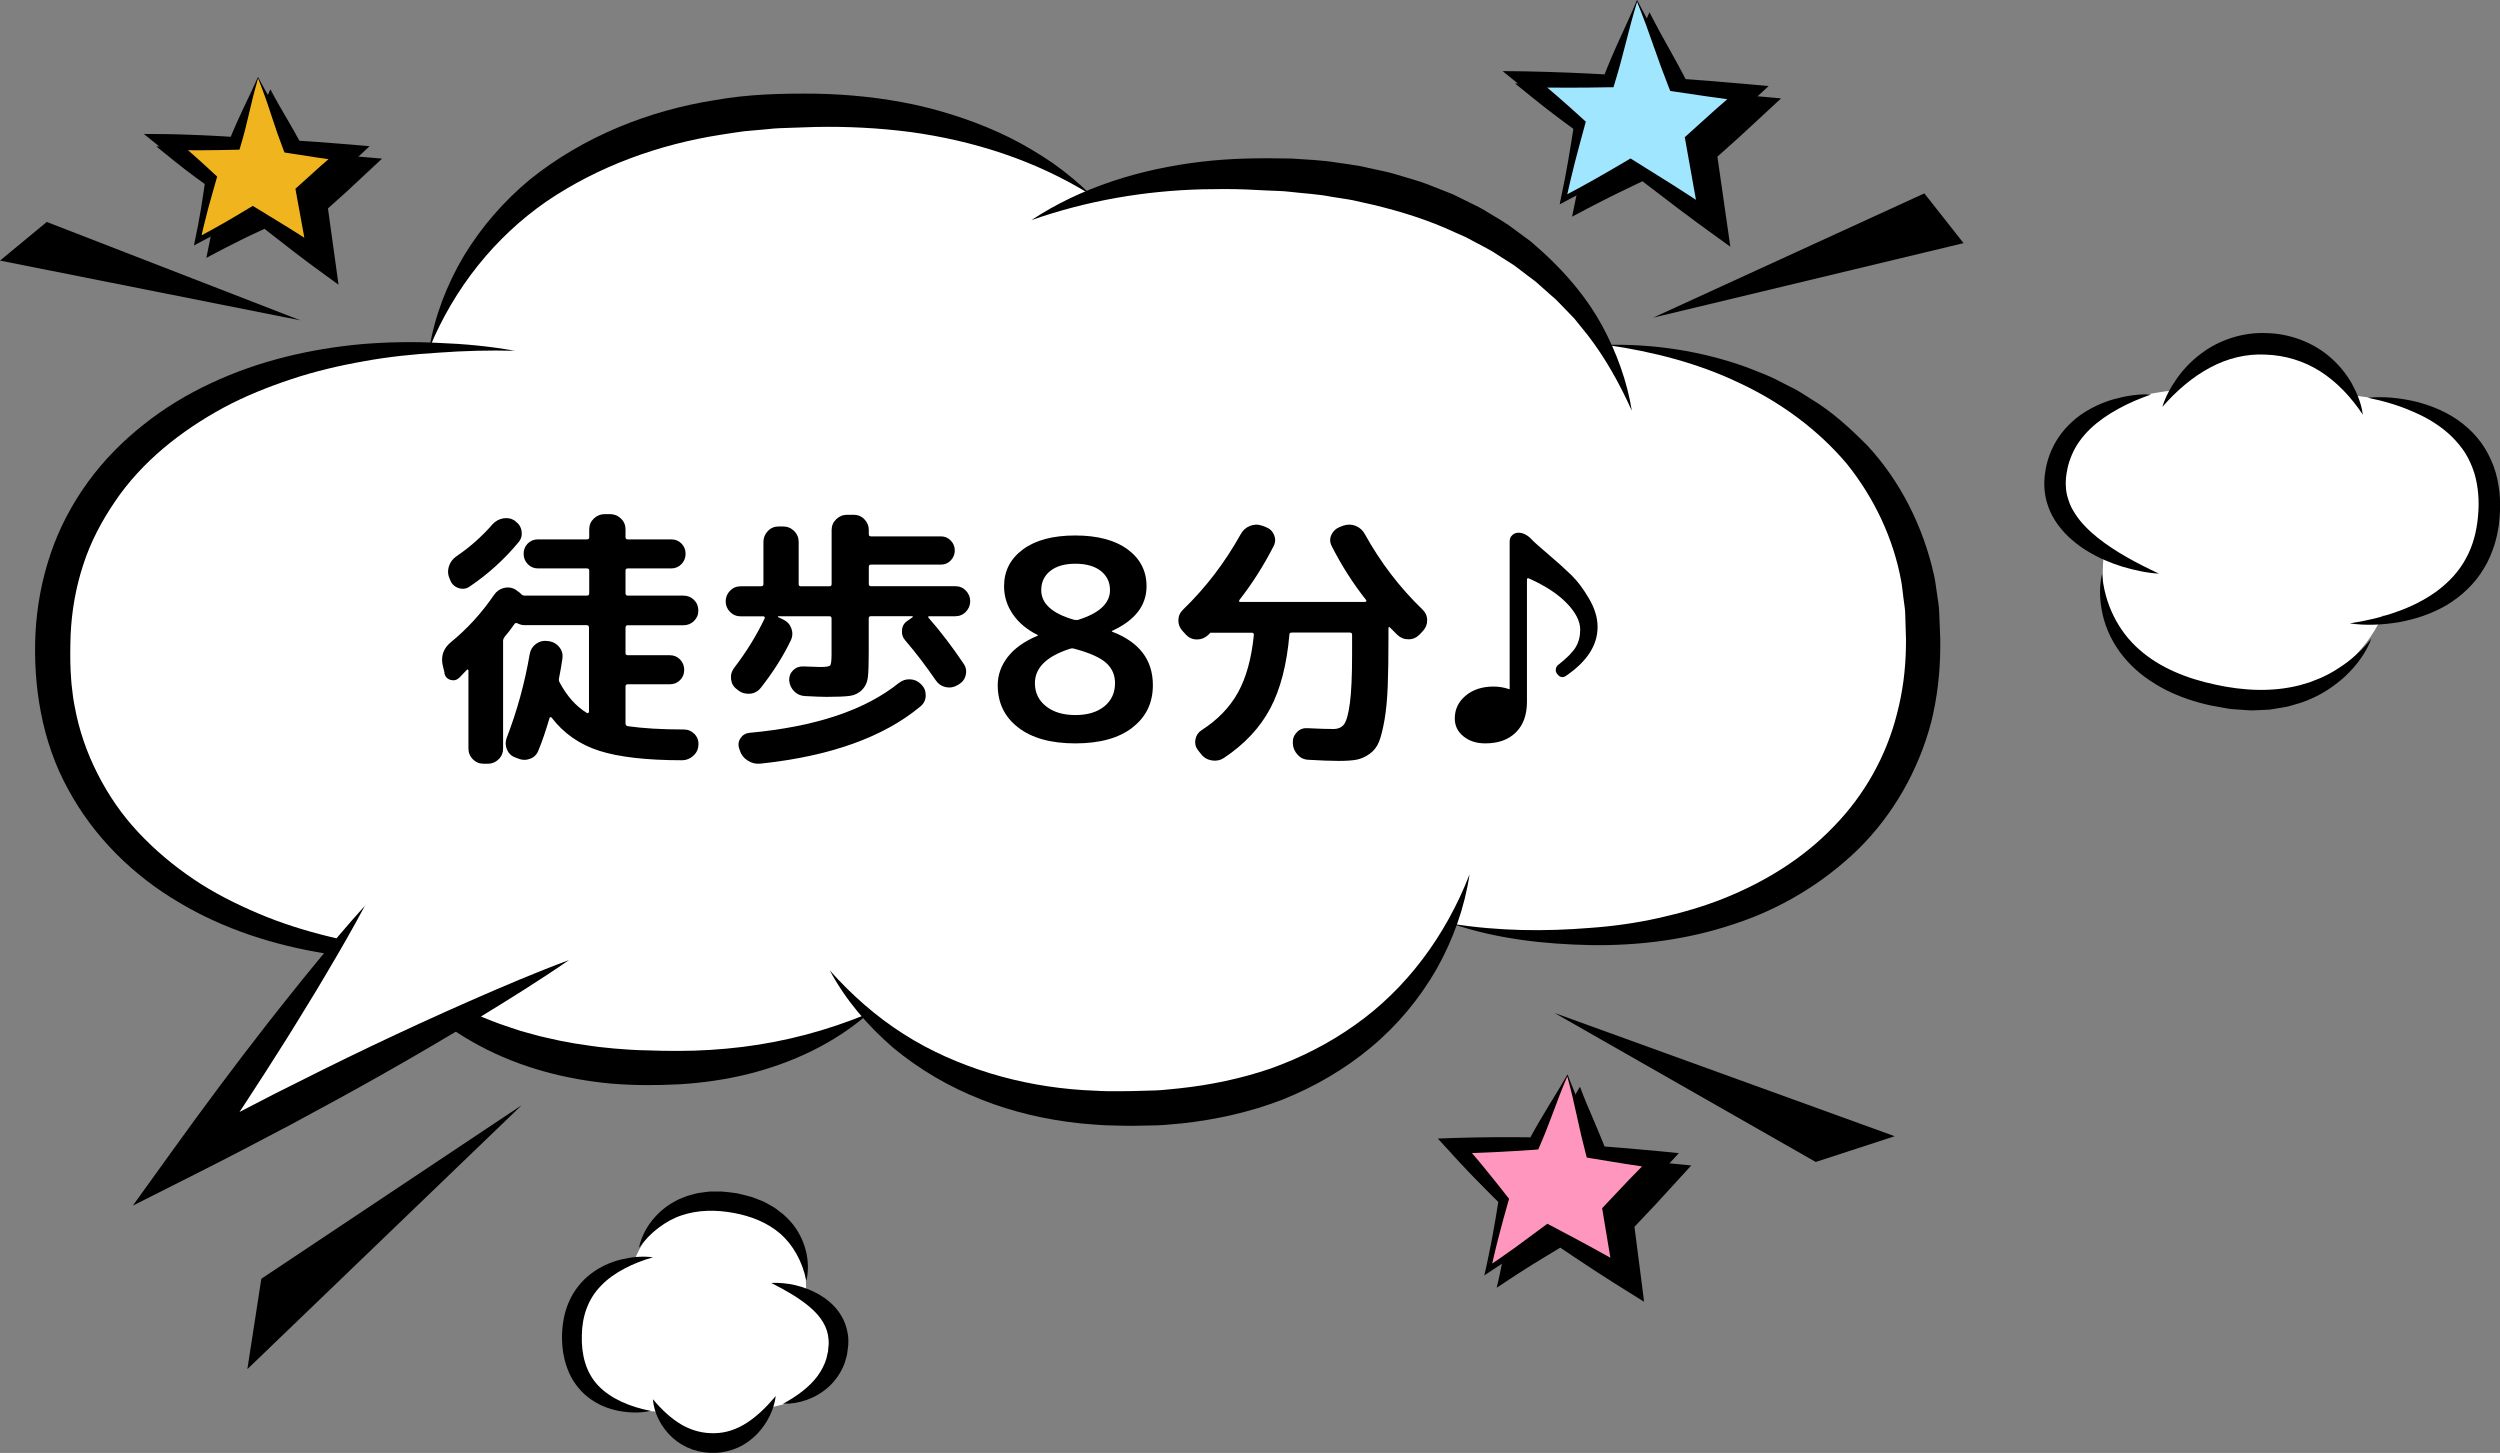
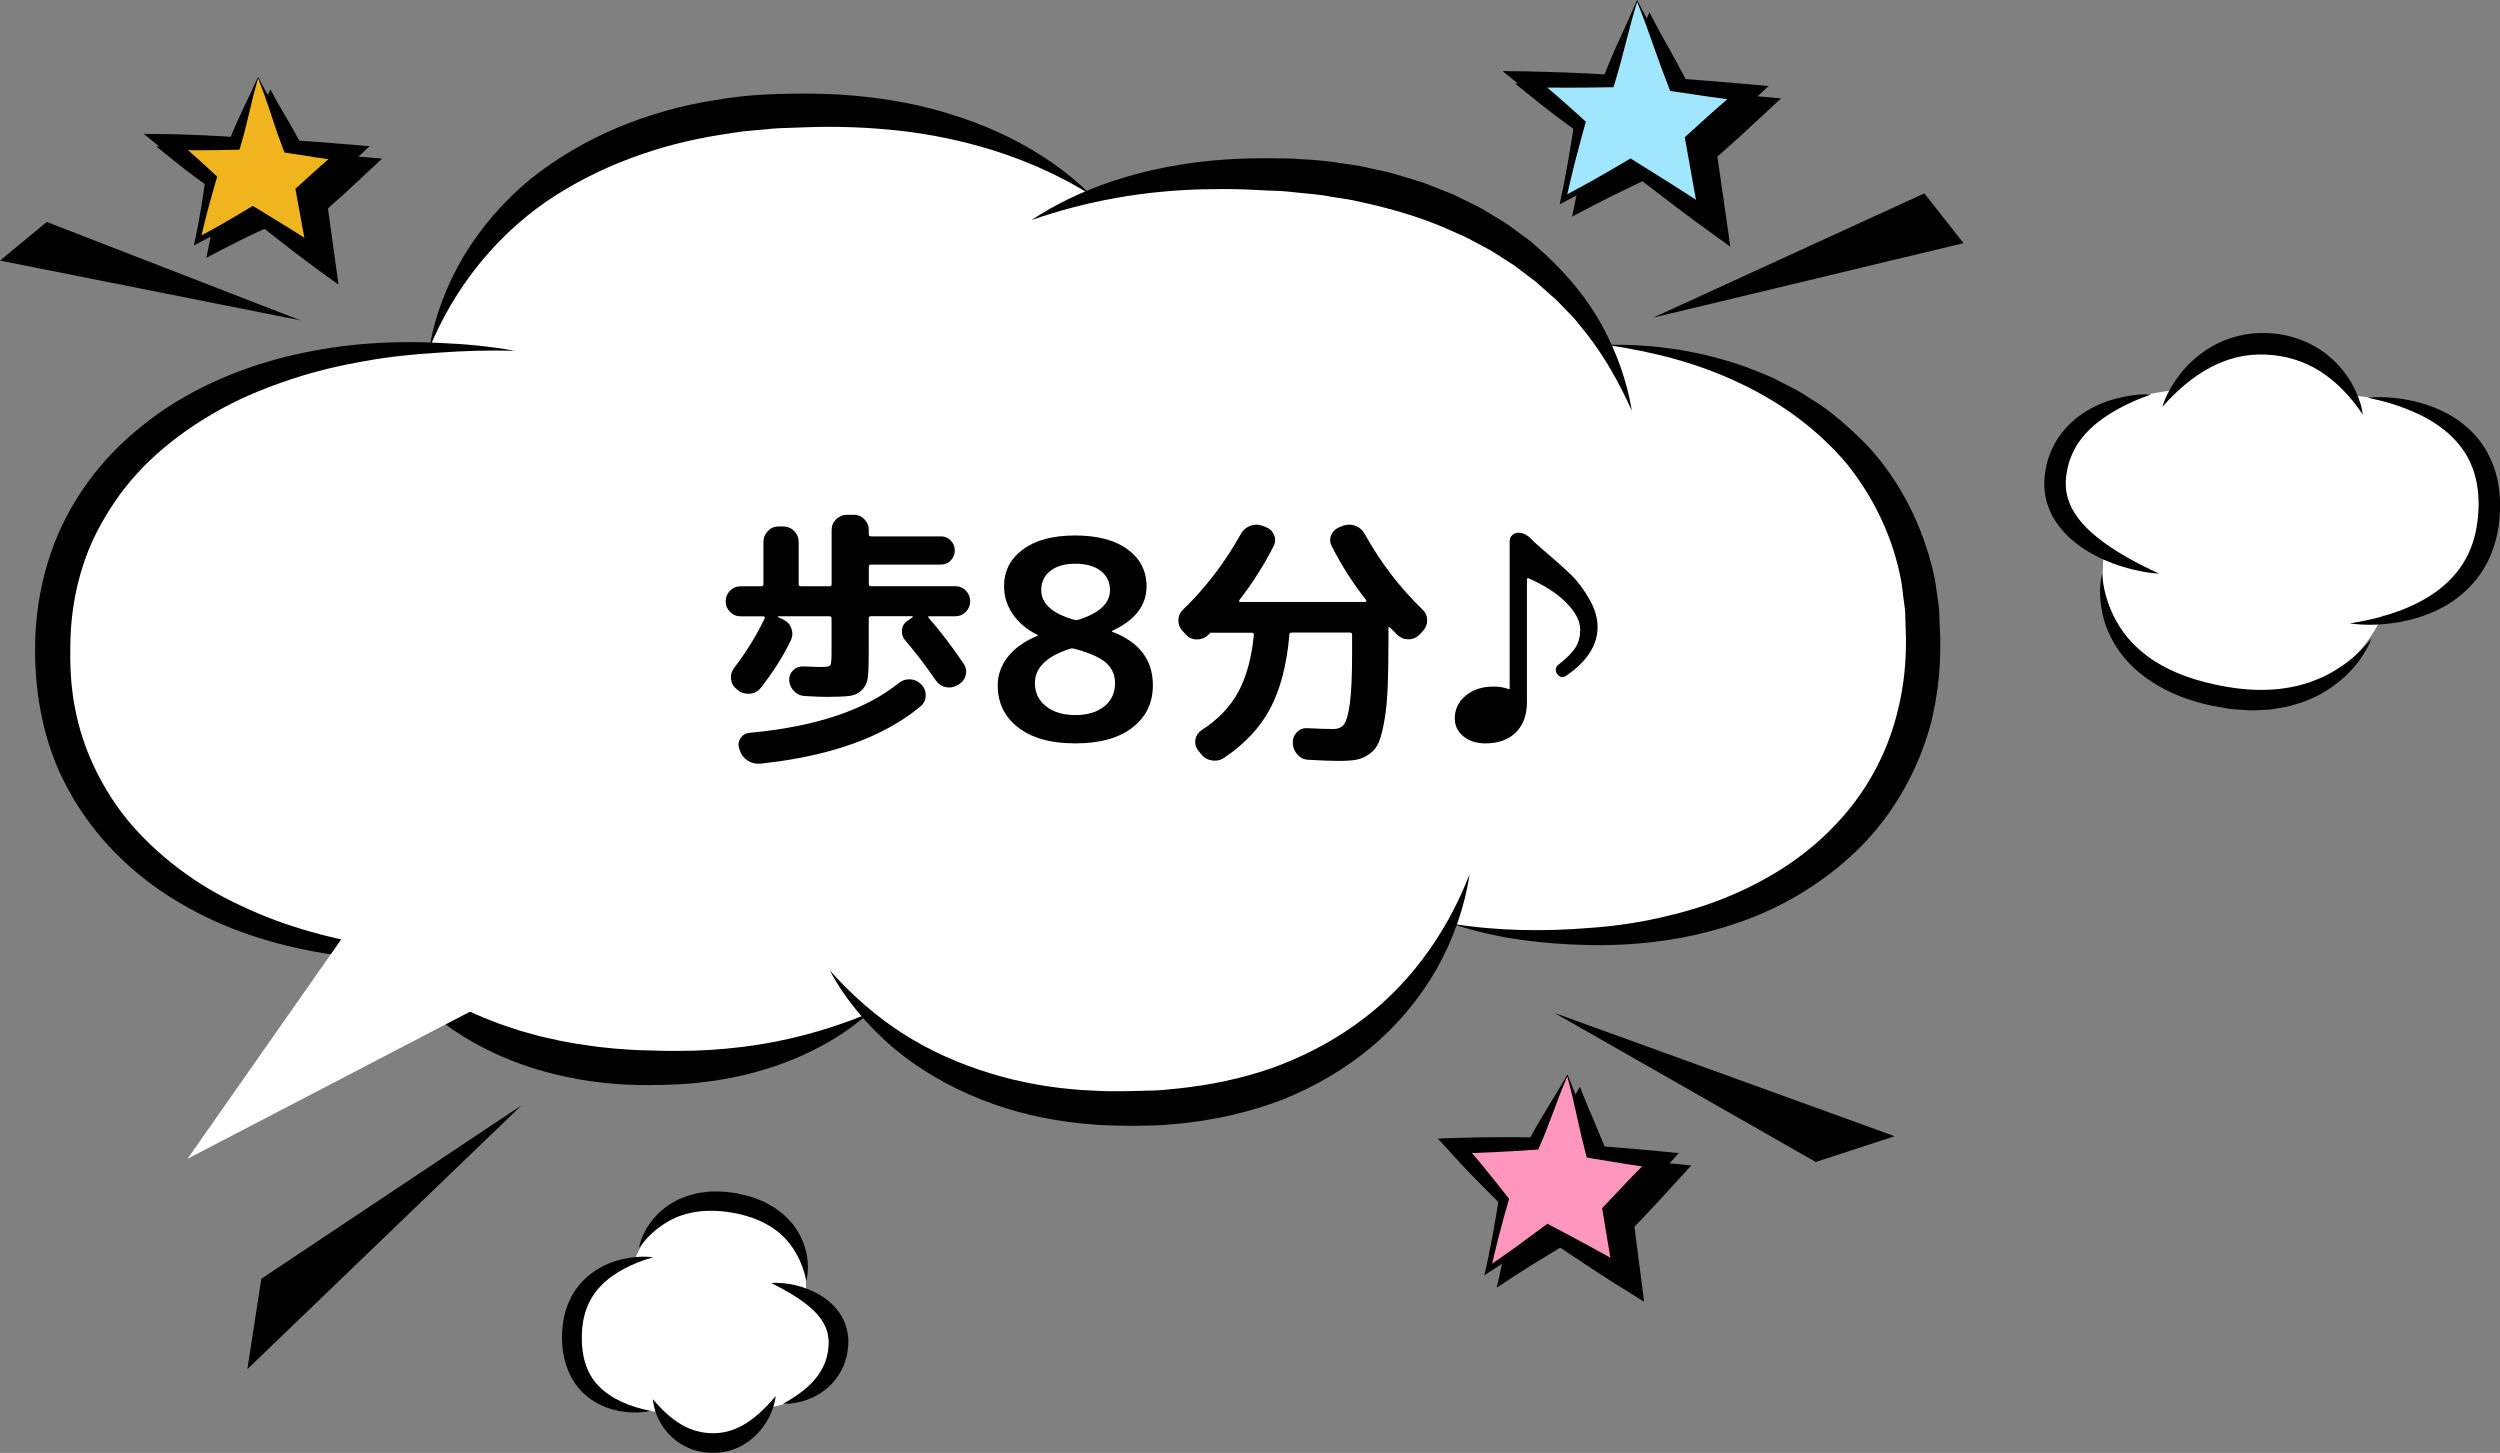
<svg xmlns="http://www.w3.org/2000/svg" viewBox="0 0 307.95 178.97">
  <rect x="0" y="0" width="307.95" height="178.97" fill="#808080" stroke="none" />
  <defs>
    <style>
      .cls-1 {
        mix-blend-mode: multiply;
      }

      .cls-2, .cls-3, .cls-4, .cls-5, .cls-6 {
        stroke-width: 0px;
      }

      .cls-7 {
        isolation: isolate;
      }

      .cls-3 {
        fill: #a0e6ff;
      }

      .cls-4 {
        fill: #ff96be;
      }

      .cls-5 {
        fill: #fff;
      }

      .cls-6 {
        fill: #f0b41e;
      }
    </style>
  </defs>
  <g class="cls-7">
    <g id="_固定ボタン" data-name="固定ボタン">
      <g>
        <g>
          <g class="cls-1">
            <polygon class="cls-2" points="194.61 133.99 190.5 142.39 180.77 142.66 186.75 149.33 184.87 157.9 192.2 152.97 201.25 158.37 200.12 150.72 206.07 144.44 197.64 143.42 194.61 133.99" />
            <path class="cls-2" d="m194.6,134.09c-.68,1.58-1.26,3.1-1.79,4.54-.53,1.43-1.05,2.77-1.63,4.09l-.17.39-.49.04c-1.62.12-3.24.2-4.86.29-1.62.06-3.24.15-4.86.18l.69-1.61c.49.56,1,1.11,1.47,1.68.48.57.97,1.13,1.44,1.72.95,1.15,1.87,2.33,2.8,3.5l.22.28-.08.27c-.4,1.41-.8,2.82-1.16,4.24-.18.71-.37,1.42-.53,2.13-.16.71-.34,1.42-.49,2.14l-.5-.34c1.22-.82,2.43-1.67,3.63-2.53l3.56-2.63.28-.21.36.19c1.55.83,3.12,1.63,4.66,2.48,1.55.84,3.08,1.7,4.6,2.58l-1.51,1.01-1.27-7.63-.09-.54.39-.42,2.97-3.14,3.02-3.09.66,1.82c-2.8-.41-5.6-.84-8.39-1.32l-.54-.09-.12-.45c-.39-1.48-.74-2.97-1.08-4.56-.34-1.6-.73-3.27-1.21-5.01Zm.02-.22c.53,1.41,1.15,2.88,1.82,4.42.67,1.56,1.34,3.21,1.95,4.88l-.66-.54c2.83.21,5.65.45,8.46.72l2.14.21-1.48,1.62-2.92,3.19-2.97,3.14.3-.96.99,7.68.27,2.12-1.78-1.11c-1.49-.93-2.98-1.86-4.45-2.83-1.48-.96-2.93-1.95-4.39-2.92l.64-.02-3.78,2.3c-1.25.78-2.48,1.58-3.71,2.4l-.69.46.19-.8c.17-.71.3-1.43.45-2.15.16-.71.28-1.43.42-2.15.27-1.44.5-2.88.73-4.33l.14.55c-1.06-1.05-2.13-2.1-3.17-3.17-.53-.53-1.03-1.08-1.55-1.62-.52-.54-1.01-1.1-1.51-1.65l-1.42-1.54,2.11-.08c1.62-.06,3.24-.06,4.86-.09,1.62,0,3.24-.01,4.87.02l-.67.43c.79-1.48,1.65-2.94,2.48-4.31.84-1.36,1.63-2.65,2.32-3.86Z" />
          </g>
          <g>
            <polygon class="cls-4" points="193.08 132.46 188.97 140.86 179.25 141.13 185.22 147.8 183.34 156.37 190.67 151.44 199.73 156.84 198.6 149.19 204.54 142.91 196.11 141.89 193.08 132.46" />
            <path class="cls-2" d="m193.07,132.57c-.68,1.58-1.26,3.1-1.79,4.54-.53,1.43-1.05,2.77-1.63,4.09l-.17.39-.49.04c-1.62.12-3.24.2-4.86.29-1.62.06-3.24.15-4.86.18l.69-1.61c.49.56,1,1.11,1.47,1.68.48.57.97,1.13,1.44,1.72.95,1.15,1.87,2.33,2.8,3.5l.22.28-.08.27c-.4,1.41-.8,2.82-1.16,4.24-.18.71-.37,1.42-.53,2.13-.16.71-.34,1.42-.49,2.14l-.5-.34c1.22-.82,2.43-1.67,3.63-2.53l3.56-2.63.28-.21.36.19c1.55.83,3.12,1.63,4.66,2.48,1.55.84,3.08,1.7,4.6,2.58l-1.51,1.01-1.27-7.63-.09-.54.39-.42,2.97-3.14,3.02-3.09.66,1.82c-2.8-.41-5.6-.84-8.39-1.32l-.54-.09-.12-.45c-.39-1.48-.74-2.97-1.08-4.56-.34-1.6-.73-3.27-1.21-5.01Zm.02-.22c.53,1.41,1.15,2.88,1.82,4.42.67,1.56,1.34,3.21,1.95,4.88l-.66-.54c2.83.21,5.65.45,8.46.72l2.14.21-1.48,1.62-2.92,3.19-2.97,3.14.3-.96.99,7.68.27,2.12-1.78-1.11c-1.49-.93-2.98-1.86-4.45-2.83-1.48-.96-2.93-1.95-4.39-2.92l.64-.02-3.78,2.3c-1.25.78-2.48,1.58-3.71,2.4l-.69.46.19-.8c.17-.71.3-1.43.45-2.15.16-.71.28-1.43.42-2.15.27-1.44.5-2.88.73-4.33l.14.55c-1.06-1.05-2.13-2.1-3.17-3.17-.53-.53-1.03-1.08-1.55-1.62-.52-.54-1.01-1.1-1.51-1.65l-1.42-1.54,2.11-.08c1.62-.06,3.24-.06,4.86-.09,1.62,0,3.24-.01,4.87.02l-.67.43c.79-1.48,1.65-2.94,2.48-4.31.84-1.36,1.63-2.65,2.32-3.86Z" />
          </g>
        </g>
        <g>
          <g class="cls-1">
            <polygon class="cls-2" points="33.3 11.11 30.44 19.2 21.99 19.03 27.51 23.49 25.86 31.17 32.64 27.56 40.39 32.92 39.15 25.23 44.5 20.43 37.14 19.61 33.3 11.11" />
            <path class="cls-2" d="m33.31,11.22c-.45,1.54-.81,2.99-1.12,4.36-.32,1.36-.63,2.63-1.01,3.88l-.15.5-.6.02c-1.41.04-2.82.05-4.23.06-1.41-.01-2.82,0-4.23-.04l.63-1.72c1.84,1.48,3.6,3.07,5.34,4.69l.34.31-.1.35c-.36,1.26-.72,2.52-1.06,3.78l-.48,1.9-.44,1.91-.48-.36c1.13-.6,2.26-1.21,3.37-1.85,1.12-.63,2.21-1.31,3.31-1.96l.27-.16.31.19,4.02,2.46c1.34.83,2.66,1.68,3.97,2.54l-1.54.97-1.4-7.66-.11-.61.48-.43,2.67-2.41,2.72-2.36.61,1.9c-2.45-.33-4.89-.7-7.33-1.09l-.5-.08-.15-.39c-.51-1.34-.98-2.68-1.45-4.14-.24-.72-.48-1.49-.76-2.25-.27-.76-.57-1.54-.88-2.34Zm0-.22c.32.62.67,1.26,1.04,1.91l1.16,2c.81,1.38,1.62,2.87,2.39,4.36l-.65-.48c2.47.15,4.93.33,7.39.54l2.42.21-1.81,1.69-2.63,2.45-2.68,2.4.37-1.04,1.07,7.71.32,2.32-1.86-1.35c-1.27-.92-2.53-1.86-3.78-2.82l-3.72-2.9.58.03c-1.16.55-2.33,1.07-3.47,1.65-1.15.56-2.28,1.16-3.42,1.76l-.61.33.14-.69.39-1.92.34-1.93c.21-1.29.4-2.59.59-3.89l.23.66c-1.95-1.35-3.87-2.74-5.71-4.23l-2.15-1.74,2.78.02c1.41.01,2.82.09,4.23.13,1.41.07,2.82.13,4.22.23l-.75.52c.57-1.44,1.21-2.87,1.85-4.21.64-1.33,1.24-2.57,1.74-3.73Z" />
          </g>
          <g>
            <polygon class="cls-6" points="31.77 9.58 28.91 17.67 20.46 17.51 25.98 21.97 24.33 29.64 31.12 26.03 38.86 31.4 37.62 23.71 42.97 18.9 35.62 18.08 31.77 9.58" />
            <path class="cls-2" d="m31.78,9.69c-.45,1.54-.81,2.99-1.12,4.36-.32,1.36-.63,2.63-1.01,3.88l-.15.5-.6.02c-1.41.04-2.82.05-4.23.06-1.41-.01-2.82,0-4.23-.04l.63-1.72c1.84,1.48,3.6,3.07,5.34,4.69l.34.31-.1.35c-.36,1.26-.72,2.52-1.06,3.78l-.48,1.9-.44,1.91-.48-.36c1.13-.6,2.26-1.21,3.37-1.85,1.12-.63,2.21-1.31,3.31-1.96l.27-.16.31.19,4.02,2.46c1.34.83,2.66,1.68,3.97,2.54l-1.54.97-1.4-7.66-.11-.61.48-.43,2.67-2.41,2.72-2.36.61,1.9c-2.45-.33-4.89-.7-7.33-1.09l-.5-.08-.15-.39c-.51-1.34-.98-2.68-1.45-4.14-.24-.72-.48-1.49-.76-2.25-.27-.76-.57-1.54-.88-2.34Zm0-.22c.32.62.67,1.26,1.04,1.91l1.16,2c.81,1.38,1.62,2.87,2.39,4.36l-.65-.48c2.47.15,4.93.33,7.39.54l2.42.21-1.81,1.69-2.63,2.45-2.68,2.4.37-1.04,1.07,7.71.32,2.32-1.86-1.35c-1.27-.92-2.53-1.86-3.78-2.82l-3.72-2.9.58.03c-1.16.55-2.33,1.07-3.47,1.65-1.15.56-2.28,1.16-3.42,1.76l-.61.33.14-.69.39-1.92.34-1.93c.21-1.29.4-2.59.59-3.89l.23.66c-1.95-1.35-3.87-2.74-5.71-4.23l-2.15-1.74,2.78.02c1.41.01,2.82.09,4.23.13,1.41.07,2.82.13,4.22.23l-.75.52c.57-1.44,1.21-2.87,1.85-4.21.64-1.33,1.24-2.57,1.74-3.73Z" />
          </g>
        </g>
        <g>
          <g class="cls-1">
            <polygon class="cls-2" points="203.18 1.64 199.69 11.5 189.38 11.3 196.12 16.74 194.11 26.09 202.38 21.7 211.82 28.23 210.31 18.86 216.84 13 207.87 12 203.18 1.64" />
            <path class="cls-2" d="m203.19,1.74c-.56,1.83-1.02,3.58-1.44,5.25-.42,1.66-.84,3.22-1.32,4.77l-.16.51h-.59c-1.72.04-3.44.05-5.16.05-1.72-.02-3.44,0-5.16-.06l.63-1.72c2.25,1.81,4.41,3.72,6.55,5.67l.33.3-.1.36c-.42,1.54-.84,3.08-1.24,4.63l-.57,2.32-.53,2.33-.48-.36c1.38-.73,2.75-1.47,4.11-2.24,1.37-.76,2.7-1.57,4.05-2.35l.27-.16.31.19,4.87,3.05c1.62,1.03,3.22,2.07,4.82,3.13l-1.54.97-1.67-9.35-.11-.61.48-.43,3.26-2.94,3.3-2.88.61,1.9c-2.98-.39-5.96-.82-8.94-1.27l-.5-.08-.16-.4c-.65-1.65-1.26-3.31-1.87-5.07l-.97-2.72c-.34-.92-.71-1.85-1.09-2.81Zm0-.22c.4.77.81,1.57,1.25,2.38l1.37,2.47c.95,1.69,1.9,3.49,2.81,5.29l-.65-.48c3,.21,6,.45,9,.72l2.42.22-1.81,1.68-3.22,2.98-3.27,2.93.37-1.04,1.35,9.4.33,2.32-1.87-1.35c-1.55-1.12-3.1-2.25-4.63-3.41l-4.57-3.49.58.03c-1.4.68-2.83,1.34-4.22,2.04-1.4.69-2.78,1.42-4.16,2.15l-.62.33.14-.69.48-2.34.43-2.35c.27-1.57.52-3.15.77-4.73l.23.66c-2.35-1.68-4.68-3.39-6.92-5.21l-2.16-1.75,2.79.03c1.72.02,3.44.1,5.15.15,1.72.07,3.43.15,5.15.25l-.75.52c.68-1.74,1.42-3.47,2.17-5.1.75-1.62,1.45-3.16,2.05-4.62Z" />
          </g>
          <g>
            <polygon class="cls-3" points="201.65 .11 198.17 9.97 187.86 9.77 194.59 15.21 192.58 24.57 200.85 20.17 210.29 26.71 208.78 17.33 215.31 11.47 206.34 10.47 201.65 .11" />
            <path class="cls-2" d="m201.66.22c-.56,1.83-1.02,3.58-1.44,5.25-.42,1.66-.84,3.22-1.32,4.77l-.16.51h-.59c-1.72.04-3.44.05-5.16.05-1.72-.02-3.44,0-5.16-.06l.63-1.72c2.25,1.81,4.41,3.72,6.55,5.67l.33.3-.1.36c-.42,1.54-.84,3.08-1.24,4.63l-.57,2.32-.53,2.33-.48-.36c1.38-.73,2.75-1.47,4.11-2.24,1.37-.76,2.7-1.57,4.05-2.35l.27-.16.31.19,4.87,3.05c1.62,1.03,3.22,2.07,4.82,3.13l-1.54.97-1.67-9.35-.11-.61.48-.43,3.26-2.94,3.3-2.88.61,1.9c-2.98-.39-5.96-.82-8.94-1.27l-.5-.08-.16-.4c-.65-1.65-1.26-3.31-1.87-5.07l-.97-2.72c-.34-.92-.71-1.85-1.09-2.81Zm0-.22c.4.77.81,1.57,1.25,2.38l1.37,2.47c.95,1.69,1.9,3.49,2.81,5.29l-.65-.48c3,.21,6,.45,9,.72l2.42.22-1.81,1.68-3.22,2.98-3.27,2.93.37-1.04,1.35,9.4.33,2.32-1.87-1.35c-1.55-1.12-3.1-2.25-4.63-3.41l-4.57-3.49.58.03c-1.4.68-2.83,1.34-4.22,2.04-1.4.69-2.78,1.42-4.16,2.15l-.62.33.14-.69.48-2.34.43-2.35c.27-1.57.52-3.15.77-4.73l.23.66c-2.35-1.68-4.68-3.39-6.92-5.21l-2.16-1.75,2.79.03c1.72.02,3.44.1,5.15.15,1.72.07,3.43.15,5.15.25l-.75.52c.68-1.74,1.42-3.47,2.17-5.1.75-1.62,1.45-3.16,2.05-4.62Z" />
          </g>
        </g>
        <g>
          <path class="cls-5" d="m89.98,148.06s9.88-.43,9.29,11.65c3.54,1.02,4.4,3.81,4.03,6.55-.38,2.74-2.15,5.85-8.32,7.09-1.24,1.18-2.85,4.89-7.36,4.51-5.92-.49-6.39-3.97-6.39-3.97,0,0-11.28-.05-10.85-8.91s7.62-9.29,7.62-9.29c0,0,2.26-8.27,11.97-7.62Z" />
          <g>
            <path class="cls-2" d="m80.42,154.88c-1.25.36-2.43.81-3.51,1.39-1.08.57-2.07,1.26-2.86,2.09-1.62,1.63-2.35,3.81-2.38,6.12-.07,2.33.47,4.57,2.02,6.2.77.81,1.76,1.47,2.86,1.98,1.11.52,2.32.88,3.59,1.13-1.28.29-2.62.25-3.95,0-1.32-.26-2.65-.8-3.78-1.7-.57-.44-1.07-.98-1.5-1.58-.44-.59-.77-1.25-1.02-1.93-.27-.68-.41-1.38-.54-2.08-.09-.7-.14-1.4-.12-2.1.05-1.39.29-2.83.9-4.15.59-1.32,1.53-2.49,2.65-3.34,1.12-.86,2.4-1.44,3.7-1.76,1.3-.31,2.63-.45,3.93-.28Z" />
            <path class="cls-2" d="m80.42,172.35c1.11,1.33,2.29,2.42,3.57,3.16,1.28.73,2.63,1.07,4.05,1.03,1.39-.02,2.73-.48,3.99-1.3,1.26-.82,2.42-1.96,3.53-3.28-.23,1.73-1.05,3.38-2.33,4.71-.65.66-1.42,1.23-2.3,1.63-.88.4-1.85.63-2.82.66-.96.04-1.93-.1-2.85-.42-.91-.33-1.76-.84-2.45-1.47-1.38-1.28-2.24-2.97-2.39-4.72Z" />
            <path class="cls-2" d="m95.02,158.03c1.98-.08,3.99.37,5.83,1.4.91.52,1.78,1.22,2.45,2.14.33.46.62.98.82,1.53.19.55.33,1.13.37,1.71.03.29,0,.58,0,.86l-.1.82-.06.41-.11.4c-.08.27-.14.54-.25.8-.42,1.04-1.08,1.98-1.87,2.71-1.61,1.46-3.67,2.15-5.65,2.11,1.72-.94,3.24-2.05,4.25-3.41.49-.68.87-1.4,1.1-2.17.05-.19.09-.39.13-.59l.07-.29.02-.3.06-.6c-.01-.19.01-.39-.02-.57-.05-.75-.28-1.46-.68-2.13-.4-.67-.96-1.29-1.63-1.86-1.34-1.14-2.99-2.07-4.74-2.96Z" />
            <path class="cls-2" d="m99.32,157.74c-.49-2.35-1.62-4.39-3.21-5.78-1.61-1.38-3.62-2.17-5.78-2.56-2.16-.39-4.32-.38-6.35.3-1.02.33-1.97.87-2.86,1.54-.9.67-1.7,1.51-2.42,2.48.5-2.38,2.2-4.56,4.51-5.78.28-.18.59-.27.89-.41l.46-.18c.15-.06.31-.09.47-.14.31-.08.63-.18.95-.25l.97-.13.49-.06h.48s.97,0,.97,0c.64.04,1.27.14,1.9.22.62.14,1.24.3,1.86.47l.9.35c.3.12.6.23.88.4l.85.48c.28.16.53.39.8.58l.39.3c.12.11.24.23.36.34.23.24.47.45.68.71,1.69,2.02,2.36,4.73,1.83,7.1Z" />
          </g>
        </g>
        <g>
          <path class="cls-5" d="m273.25,85.85s-16.12-.38-14.05-18.1c-5.67-1.86-6.82-6.06-5.95-10.05.86-3.99,4.04-8.4,14.2-9.58,2.12-1.61,5.08-6.9,12.39-5.89,9.58,1.33,10.03,6.5,10.03,6.5,0,0,18.35,1.23,16.83,14.23-1.52,13-13.27,12.89-13.27,12.89,0,0-4.43,11.94-20.19,10Z" />
          <g>
            <path class="cls-2" d="m289.44,76.79c1.98-.3,3.9-.75,5.73-1.41,1.83-.63,3.55-1.5,5.04-2.59,1.48-1.11,2.73-2.45,3.56-4.03.86-1.56,1.31-3.33,1.47-5.15.18-1.83.05-3.67-.46-5.36-.27-.84-.63-1.65-1.09-2.41-.48-.75-1.05-1.44-1.7-2.08-1.31-1.27-2.94-2.28-4.71-3.03-1.77-.79-3.66-1.34-5.62-1.74,2-.19,4.04.03,6.04.51,1.98.52,3.96,1.34,5.66,2.69.85.67,1.62,1.45,2.27,2.34.65.89,1.15,1.89,1.54,2.92.39,1.04.58,2.12.72,3.19.09,1.08.1,2.15,0,3.22l-.08.8c-.04.27-.09.53-.14.8-.08.53-.24,1.06-.38,1.58-.34,1.03-.74,2.06-1.33,2.99-1.12,1.89-2.77,3.42-4.59,4.51-1.84,1.08-3.85,1.73-5.86,2.1-2.02.33-4.06.44-6.06.15Z" />
            <path class="cls-2" d="m291.05,51.08c-1.47-2.22-3.24-4.07-5.28-5.36-2.03-1.28-4.33-1.96-6.71-2.04-2.36-.12-4.69.45-6.84,1.61-2.15,1.15-4.11,2.83-5.86,4.83.39-1.29,1.06-2.47,1.85-3.59.8-1.11,1.77-2.11,2.9-2.96,2.23-1.7,5.16-2.66,8.04-2.54,2.85.05,5.75,1.11,7.9,2.99,1.07.93,1.97,2.03,2.65,3.23.66,1.21,1.18,2.48,1.35,3.82Z" />
            <path class="cls-2" d="m265.95,70.66c-1.52-.08-3.01-.42-4.49-.85-1.47-.45-2.9-1.06-4.26-1.88-.68-.4-1.33-.87-1.95-1.41-.63-.52-1.19-1.14-1.7-1.81-1.02-1.34-1.69-3.08-1.73-4.84-.03-.44.02-.87.05-1.3.06-.42.11-.83.21-1.24.18-.82.48-1.62.86-2.38.76-1.51,1.91-2.79,3.22-3.75,1.32-.95,2.78-1.62,4.27-2.04,1.5-.41,3.03-.65,4.55-.57-1.43.5-2.79,1.07-4.06,1.78-1.27.69-2.44,1.5-3.43,2.44-.98.95-1.78,2.02-2.28,3.22-.25.6-.46,1.21-.57,1.85-.07.31-.11.65-.15.97-.01.31-.05.62-.02.93,0,.62.12,1.22.32,1.8.08.3.22.58.34.87.15.28.3.56.48.83.69,1.09,1.68,2.07,2.77,2.95,2.21,1.76,4.83,3.15,7.56,4.43Z" />
            <path class="cls-2" d="m258.93,70.65c.29,3.73,1.99,7.09,4.57,9.35,2.58,2.29,5.92,3.59,9.38,4.33,3.46.76,7.01.94,10.39.08l1.25-.37c.41-.15.81-.33,1.22-.48.8-.35,1.59-.76,2.33-1.26,1.51-.95,2.88-2.18,4.04-3.65-.65,1.77-1.84,3.34-3.24,4.67-1.43,1.3-3.11,2.39-4.97,3.07-.46.19-.94.3-1.41.45l-.71.2-.73.13c-.49.08-.97.17-1.46.24l-1.47.07-.74.03c-.25,0-.49-.03-.73-.04l-1.46-.1c-.49-.02-.97-.13-1.44-.21l-1.43-.26c-1.89-.41-3.76-1.02-5.52-1.91-1.75-.9-3.42-2.06-4.75-3.54-1.35-1.47-2.35-3.25-2.89-5.13-.51-1.88-.66-3.85-.22-5.69Z" />
          </g>
        </g>
        <polygon class="cls-2" points="37.01 39.46 5.76 27.34 0 32.1 37.01 39.46" />
        <polygon class="cls-2" points="237.04 23.82 203.63 39.13 241.87 29.95 237.04 23.82" />
        <polygon class="cls-2" points="64.26 136.14 32.19 157.52 30.47 168.65 64.26 136.14" />
        <polygon class="cls-2" points="191.49 124.78 233.39 139.96 223.66 143.13 191.49 124.78" />
        <g>
          <g>
            <path class="cls-5" d="m103.58,80.3c.32,22.41-19.51,37.71-48.55,37.46-29.04.25-48.87-15.05-48.55-37.46-.32-22.41,19.51-37.71,48.55-37.46,29.04-.25,48.87,15.05,48.55,37.46Z" />
            <path class="cls-5" d="m148.53,54.37c.32,24.4-19.51,41.06-48.55,40.79-29.04.27-48.87-16.39-48.55-40.79-.32-24.4,19.51-41.06,48.55-40.79,29.04-.27,48.87,16.39,48.55,40.79Z" />
            <path class="cls-5" d="m202.52,62.22c.32,24.4-19.51,41.06-48.55,40.79-29.04.27-48.87-16.39-48.55-40.79-.32-24.4,19.51-41.06,48.55-40.79,29.04-.27,48.87,16.39,48.55,40.79Z" />
            <path class="cls-5" d="m236.91,78.87c.29,21.84-17.49,36.75-43.53,36.51-26.04.24-43.82-14.67-43.53-36.51-.29-21.84,17.49-36.75,43.53-36.51,26.04-.24,43.82,14.67,43.53,36.51Z" />
            <path class="cls-5" d="m182.45,95.75c.29,24.4-17.49,41.06-43.53,40.79-26.04.27-43.82-16.39-43.53-40.79-.29-24.4,17.49-41.06,43.53-40.79,26.04-.27,43.82,16.39,43.53,40.79Z" />
            <path class="cls-5" d="m124.66,90.76c.29,24.4-17.49,41.06-43.53,40.79-26.04.27-43.82-16.39-43.53-40.79-.29-24.4,17.49-41.06,43.53-40.79,26.04-.27,43.82,16.39,43.53,40.79Z" />
          </g>
          <g>
            <path class="cls-2" d="m59.01,117.69c-3.12.29-6.25.55-9.41.52-3.16-.01-6.32-.28-9.47-.75-6.27-1.01-12.51-2.96-18.1-6.31-5.6-3.29-10.49-8.07-13.65-13.95-3.23-5.84-4.32-12.76-4.01-19.21.17-3.31.79-6.61,1.86-9.77,1.06-3.16,2.64-6.14,4.59-8.83,1.95-2.69,4.3-5.06,6.87-7.09,2.57-2.05,5.38-3.74,8.32-5.11,5.88-2.76,12.22-4.22,18.54-4.8,3.17-.26,6.34-.32,9.49-.15,3.14.12,6.29.41,9.37.97-3.14-.08-6.25,0-9.36.23-3.11.19-6.19.5-9.22,1.06-3.03.53-6.03,1.24-8.92,2.2-2.89.96-5.72,2.09-8.38,3.52-5.28,2.87-10.07,6.67-13.36,11.55-1.65,2.42-3.03,5.02-3.92,7.81-.91,2.77-1.42,5.68-1.55,8.61-.05,1.49-.07,3,0,4.47.06.73.07,1.47.18,2.19l.13,1.09c.05.36.13.72.19,1.08.52,2.88,1.48,5.67,2.81,8.28,1.32,2.61,2.99,5.06,5.02,7.22,2.02,2.16,4.31,4.09,6.8,5.77,2.49,1.69,5.2,3.05,8,4.24,2.8,1.19,5.73,2.11,8.72,2.84,2.99.75,6.04,1.27,9.13,1.63,3.09.37,6.21.48,9.34.67Z" />
            <path class="cls-2" d="m52.89,42.94c.65-4,2.15-7.88,4.26-11.44,2.15-3.54,4.92-6.74,8.15-9.41,6.54-5.25,14.59-8.48,22.79-9.76,4.1-.74,8.26-.83,12.36-.79,4.09.07,8.25.5,12.28,1.37,4.03.9,7.98,2.23,11.66,4.05,1.84.92,3.6,1.98,5.29,3.13,1.67,1.18,3.24,2.48,4.68,3.9-6.87-4.27-14.49-6.67-22.23-7.73-3.88-.5-7.77-.7-11.71-.62l-2.94.1c-.98.03-1.96.05-2.92.17l-2.91.26c-.96.12-1.92.29-2.88.43-7.65,1.2-15.05,3.87-21.44,8.2-6.34,4.39-11.39,10.65-14.46,18.15Z" />
            <path class="cls-2" d="m127.04,27.12c6.14-4.07,13.48-6.31,20.88-7.19,3.72-.45,7.42-.48,11.16-.4,1.87.13,3.75.19,5.61.5.93.14,1.87.25,2.79.42l2.77.6c.93.18,1.83.47,2.74.74.9.29,1.82.51,2.71.86l2.65,1.04c.45.16.88.36,1.3.58l1.28.63,1.27.63c.42.21.82.48,1.23.72.81.49,1.64.97,2.42,1.5l2.3,1.69c.39.27.74.59,1.1.91l1.06.95c2.78,2.58,5.25,5.52,7.05,8.83,1.78,3.31,3.07,6.84,3.65,10.47-1.51-3.36-3.26-6.5-5.43-9.31l-1.66-2.06-1.84-1.9-.46-.47-.5-.43-.98-.87-.98-.87-1.05-.79-1.04-.79c-.34-.27-.69-.53-1.07-.75l-2.2-1.4c-.75-.44-1.54-.82-2.3-1.24-.39-.2-.76-.43-1.16-.6l-1.2-.53c-3.15-1.47-6.51-2.52-9.91-3.34l-2.57-.58c-.86-.17-1.74-.27-2.6-.42-1.73-.35-3.5-.42-5.25-.63-.88-.11-1.77-.1-2.66-.15-.89-.03-1.77-.1-2.67-.13-1.8-.07-3.56-.06-5.34-.02-7.11.18-14.21,1.38-21.13,3.81Z" />
            <path class="cls-2" d="m197.95,42.48c5.77-.13,11.61.75,17.16,2.74,1.36.56,2.77,1.02,4.07,1.74l1.99,1.01c.65.36,1.27.78,1.9,1.17,2.57,1.54,4.8,3.58,6.93,5.72,4.12,4.43,6.93,10.09,8.24,16.03.16.74.25,1.5.36,2.25.09.75.26,1.51.27,2.26l.09,2.26c.04.75.06,1.5.04,2.25-.02,3-.38,6.07-1.11,9.03-1.55,5.91-4.69,11.45-9.05,15.72-4.38,4.24-9.71,7.39-15.38,9.21-5.66,1.89-11.59,2.63-17.44,2.55-5.8-.11-11.68-.77-17.15-2.63,5.71.91,11.41.97,17.09.5,2.82-.2,5.62-.6,8.35-1.21,2.73-.61,5.42-1.37,7.99-2.4,5.14-2.05,9.89-4.99,13.62-8.91,3.77-3.87,6.47-8.7,7.77-13.92.68-2.61,1.03-5.29,1.08-8.03.03-.69.01-1.38-.02-2.06l-.06-2.05c0-.69-.15-1.35-.22-2.02-.1-.67-.14-1.35-.26-2.01-.96-5.33-3.33-10.34-6.75-14.59-3.53-4.16-8.08-7.52-13.17-9.9-5.07-2.44-10.65-3.87-16.35-4.7Z" />
            <path class="cls-2" d="m181.02,107.7c-.6,4.04-2,8-4.05,11.65-2.08,3.62-4.81,6.93-8.07,9.64-3.25,2.73-6.98,4.88-10.92,6.46-3.96,1.53-8.13,2.46-12.32,2.92-1.05.08-2.1.22-3.15.25l-3.14.06c-1.05,0-2.09-.05-3.13-.07-1.04-.04-2.1-.15-3.14-.23-4.18-.44-8.34-1.39-12.25-2.95-3.92-1.54-7.6-3.69-10.82-6.36-3.17-2.73-5.89-5.94-7.82-9.54,2.72,3.05,5.74,5.71,9.08,7.83,3.33,2.14,6.96,3.7,10.68,4.85,3.73,1.14,7.59,1.82,11.49,2.07.98.03,1.95.12,2.93.13.99,0,1.97.02,2.95-.01l2.95-.08c.98-.03,1.94-.17,2.91-.25,3.87-.41,7.68-1.2,11.35-2.46,3.64-1.3,7.12-3.06,10.28-5.3,6.36-4.45,11.24-11,14.19-18.61Z" />
            <path class="cls-2" d="m106.95,124.87c-4.16,3.65-9.4,6.09-14.87,7.45-2.74.67-5.54,1.07-8.36,1.24-2.8.15-5.58.15-8.42-.08-5.63-.52-11.25-1.98-16.26-4.68-5-2.67-9.4-6.51-12.28-11.24,4.24,3.53,8.83,6.25,13.71,8.15,1.22.49,2.46.88,3.7,1.29l1.89.52c.62.18,1.27.3,1.9.45.63.16,1.27.28,1.91.39.64.12,1.28.25,1.93.32.65.09,1.29.21,1.94.28l1.95.2c1.31.1,2.6.21,3.93.22,1.32.05,2.66.08,3.97.07,2.63,0,5.25-.17,7.87-.49,5.24-.65,10.39-2,15.49-4.11Z" />
          </g>
          <g>
            <polyline class="cls-5" points="45.01 111.46 23.1 142.74 70.1 118.26" />
-             <path class="cls-2" d="m45.01,111.46c-1.51,2.83-3.1,5.6-4.73,8.34-.8,1.38-1.63,2.74-2.47,4.1-.84,1.36-1.66,2.73-2.51,4.07-3.39,5.4-6.89,10.72-10.47,15.98l-2.71-3.09c3.89-2.09,7.81-4.13,11.74-6.14,3.94-1.99,7.9-3.96,11.88-5.86,3.99-1.9,8.01-3.75,12.06-5.53,4.05-1.78,8.12-3.52,12.29-5.07-3.66,2.53-7.42,4.86-11.2,7.17-3.78,2.3-7.6,4.53-11.44,6.71-3.84,2.18-7.72,4.29-11.61,6.38-3.9,2.07-7.81,4.11-11.76,6.1l-7.72,3.89,5.02-6.97c3.72-5.17,7.52-10.27,11.44-15.3.97-1.26,1.98-2.5,2.97-3.75.99-1.25,1.99-2.49,3.01-3.72,2.02-2.47,4.08-4.91,6.23-7.29Z" />
          </g>
        </g>
        <g>
-           <path class="cls-2" d="m54.77,82.92l-.21-.85c-.3-1.21.04-2.21,1.02-3,1.98-1.62,3.75-3.55,5.29-5.81.3-.43.7-.71,1.21-.84.51-.12,1-.05,1.45.22l.17.14c.16.09.32.22.48.38.11.14.27.21.48.21h7.65c.18,0,.27-.1.27-.31v-2.77c0-.18-.09-.27-.27-.27h-6.04c-.5,0-.92-.18-1.26-.53-.34-.35-.51-.78-.51-1.28s.17-.92.51-1.26c.34-.34.76-.51,1.26-.51h6.04c.18,0,.27-.09.27-.27v-.96c0-.52.19-.97.56-1.33.38-.36.83-.55,1.35-.55h.65c.52,0,.97.18,1.35.55.38.36.56.81.56,1.33v.96c0,.18.09.27.27.27h5.36c.5,0,.92.17,1.26.51s.51.76.51,1.26-.17.93-.51,1.28c-.34.35-.76.53-1.26.53h-5.36c-.18,0-.27.09-.27.27v2.77c0,.21.09.31.27.31h6.86c.52,0,.96.18,1.31.53.35.35.53.79.53,1.31s-.18.93-.53,1.28c-.35.35-.79.53-1.31.53h-6.86c-.18,0-.27.1-.27.31v3.11c0,.18.09.27.27.27h5.19c.5,0,.92.18,1.26.53.34.35.51.78.51,1.28s-.17.92-.51,1.26c-.34.34-.76.51-1.26.51h-5.19c-.18,0-.27.09-.27.27v4.58c0,.16.09.26.27.31,1.87.27,4.18.41,6.93.41.5,0,.93.19,1.3.56.36.38.52.83.48,1.35-.02.52-.23.97-.63,1.33s-.86.55-1.38.55c-4.37,0-7.77-.39-10.19-1.16-2.42-.77-4.39-2.14-5.89-4.1-.05-.05-.09-.06-.14-.05-.05.01-.08.04-.1.08-.48,1.62-.93,2.95-1.37,4-.18.5-.52.85-1.01,1.04-.49.19-.99.19-1.49-.02l-.38-.14c-.48-.18-.81-.51-1.01-.99s-.2-.96-.02-1.43c1.27-3.3,2.22-6.74,2.83-10.31.09-.52.35-.94.77-1.25.42-.31.88-.43,1.38-.36l.27.03c.52.09.94.35,1.26.77.32.42.43.89.34,1.42-.11.77-.25,1.56-.41,2.36-.05.21-.02.38.07.51.89,1.69,2.01,2.95,3.38,3.79.04.02.1.02.15-.02.06-.03.09-.09.09-.15v-10.35c0-.2-.09-.31-.27-.31h-7.65c-.3,0-.58-.07-.85-.21-.18-.09-.32-.07-.41.07-.41.59-.82,1.13-1.23,1.6-.11.16-.17.32-.17.48v13.25c0,.52-.18.97-.55,1.33-.36.36-.81.55-1.33.55h-.51c-.52,0-.97-.18-1.33-.55-.37-.36-.55-.81-.55-1.33v-9.63s-.02-.07-.07-.09c-.05-.01-.09,0-.14.05-.21.23-.51.55-.92.96-.32.3-.68.38-1.08.26-.4-.12-.65-.4-.77-.84Zm8.71-18.71c.43.3.69.7.77,1.21.08.51-.04.96-.36,1.35-1.75,2.12-3.76,3.94-6.01,5.46-.41.3-.86.37-1.35.22-.49-.15-.84-.45-1.04-.91l-.1-.24c-.23-.5-.26-1.01-.1-1.52.16-.51.47-.93.92-1.25,1.66-1.12,3.15-2.44,4.47-3.96.36-.39.8-.63,1.32-.72.51-.09,1,.01,1.45.31l.03.03Z" />
          <path class="cls-2" d="m91.24,75.92c-.52,0-.96-.18-1.32-.55s-.53-.8-.53-1.3.18-.93.53-1.3c.35-.36.79-.55,1.32-.55h2.49c.21,0,.31-.09.31-.27v-5.19c0-.52.18-.97.55-1.35.36-.38.81-.56,1.33-.56h.55c.52,0,.97.19,1.35.56s.56.83.56,1.35v5.19c0,.18.09.27.27.27h3.52c.18,0,.27-.09.27-.27v-6.66c0-.52.19-.97.56-1.33.38-.36.82-.55,1.35-.55h.79c.52,0,.97.18,1.33.55.36.36.55.81.55,1.33v.51c0,.18.09.27.27.27h8.61c.48,0,.88.17,1.21.51s.5.75.5,1.23-.17.89-.5,1.23c-.33.34-.73.51-1.21.51h-8.61c-.18,0-.27.09-.27.27v2.12c0,.18.09.27.27.27h10.38c.52,0,.96.18,1.31.55.35.37.53.8.53,1.3s-.18.93-.53,1.3c-.35.36-.79.55-1.31.55h-3.21c-.14,0-.16.07-.07.2,1.46,1.66,2.89,3.54,4.3,5.63.3.43.39.9.27,1.4-.11.5-.4.89-.85,1.16l-.17.1c-.46.27-.94.35-1.45.24-.51-.11-.92-.39-1.21-.82-1.25-1.82-2.5-3.46-3.76-4.92-.32-.36-.46-.8-.41-1.3.04-.5.28-.89.72-1.16l.58-.41s.03-.05.03-.08-.02-.05-.07-.05h-5.09c-.18,0-.27.09-.27.27v4.17c0,1.39-.03,2.4-.1,3.04-.07.64-.31,1.17-.72,1.59-.41.42-.92.67-1.52.75-.6.08-1.55.12-2.85.12-.52,0-1.41-.03-2.66-.1-.52-.02-.97-.22-1.33-.58-.36-.36-.57-.81-.62-1.33-.02-.5.14-.92.48-1.26.34-.34.76-.5,1.26-.48,1.37.05,2.06.07,2.08.07.71,0,1.12-.06,1.23-.19.11-.12.17-.59.17-1.38v-4.41c0-.18-.09-.27-.27-.27h-6.28s-.07.01-.07.03.01.05.03.07l.65.31c.48.23.81.59.99,1.09.18.5.16.99-.07,1.47-.91,1.91-2.14,3.86-3.69,5.84-.34.43-.78.68-1.31.73s-1.02-.07-1.45-.39l-.21-.17c-.41-.3-.64-.71-.7-1.23s.07-.99.39-1.4c1.53-2,2.78-4.04,3.76-6.11.02-.04.02-.1-.02-.15s-.08-.08-.15-.08h-2.8Zm19.5,8.2c.41-.32.87-.47,1.38-.44.51.02.95.22,1.31.58l.07.07c.36.36.54.81.53,1.35-.01.54-.22.97-.63,1.32-4.55,3.8-11.14,6.16-19.77,7.07-.55.05-1.06-.08-1.54-.39-.48-.31-.8-.72-.96-1.25l-.07-.21c-.16-.46-.11-.88.15-1.28.26-.4.63-.62,1.11-.67,8.13-.75,14.26-2.8,18.41-6.15Z" />
          <path class="cls-2" d="m139.5,89.62c-1.68,1.3-4.03,1.95-7.04,1.95s-5.35-.65-7.03-1.95c-1.69-1.3-2.53-3.04-2.53-5.22,0-1.25.41-2.41,1.23-3.47.82-1.06,2.04-1.93,3.65-2.61.05,0,.07-.02.07-.07,0-.02-.01-.03-.03-.03-1.32-.66-2.34-1.51-3.06-2.56-.72-1.05-1.08-2.2-1.08-3.45,0-1.87.77-3.38,2.32-4.53,1.55-1.15,3.7-1.72,6.45-1.72s4.91.58,6.46,1.72c1.55,1.15,2.32,2.66,2.32,4.53,0,2.37-1.41,4.2-4.24,5.5-.02,0-.03.02-.03.07,0,.02.01.03.03.03,3.35,1.28,5.02,3.47,5.02,6.59,0,2.19-.84,3.93-2.53,5.22Zm-7.72-9.7c-2.87.93-4.3,2.34-4.3,4.23,0,1.18.46,2.13,1.37,2.85.91.72,2.12,1.08,3.62,1.08s2.69-.36,3.57-1.08c.88-.72,1.31-1.67,1.31-2.85,0-1-.36-1.83-1.09-2.49-.73-.66-2.03-1.24-3.89-1.74-.2-.07-.4-.07-.58,0Zm.68-10.48c-1.32,0-2.35.3-3.09.89-.74.59-1.11,1.38-1.11,2.36,0,1.66,1.34,2.88,4.03,3.65.25.05.43.05.55,0,2.6-.82,3.89-2.04,3.89-3.65,0-.98-.38-1.76-1.13-2.36-.75-.59-1.8-.89-3.14-.89Z" />
          <path class="cls-2" d="m146.09,78.18l-.41-.44c-.36-.39-.54-.84-.53-1.35.01-.51.21-.95.6-1.32,2.78-2.69,5.13-5.77,7.07-9.25.25-.48.63-.82,1.13-1.03.5-.2,1.01-.22,1.54-.03l.44.17c.48.18.81.5,1.01.96.19.46.18.91-.05,1.37-1.21,2.37-2.61,4.58-4.2,6.62-.11.18-.08.27.1.27h15.37s.08-.02.12-.07c.03-.04.04-.09.02-.14-1.64-2.07-3.06-4.3-4.27-6.69-.23-.46-.24-.91-.03-1.37.21-.46.55-.77,1.02-.96l.44-.17c.52-.18,1.04-.17,1.54.03.5.21.88.55,1.13,1.03,1.93,3.48,4.29,6.57,7.07,9.25.39.37.59.8.6,1.32.01.51-.17.96-.53,1.35l-.41.44c-.39.39-.84.58-1.37.58s-.98-.18-1.37-.55l-.92-.92s-.08-.06-.12-.03c-.03.02-.05.06-.05.1v1.23c0,2.39-.03,4.37-.09,5.94s-.19,2.95-.39,4.13c-.21,1.18-.43,2.09-.68,2.71-.25.63-.64,1.13-1.16,1.5-.52.38-1.06.61-1.61.72-.55.1-1.29.15-2.22.15s-2.2-.05-3.72-.14c-.52-.02-.97-.23-1.33-.63s-.56-.86-.58-1.38v-.1c-.02-.5.15-.93.51-1.3s.81-.52,1.33-.48c1.37.07,2.41.1,3.14.1.59,0,1.04-.19,1.33-.58s.54-1.26.72-2.61c.18-1.35.27-3.36.27-6.03v-2.39c0-.18-.09-.27-.27-.27h-7.14c-.21,0-.31.08-.31.24-.32,3.71-1.11,6.75-2.37,9.12-1.26,2.37-3.16,4.39-5.69,6.08-.46.3-.96.4-1.5.31-.55-.09-.99-.35-1.33-.79l-.38-.48c-.3-.39-.4-.83-.31-1.31.09-.49.34-.87.75-1.14,1.98-1.27,3.48-2.82,4.49-4.64,1.01-1.82,1.67-4.19,1.96-7.1,0-.18-.08-.27-.24-.27h-5.05s-.03-.01-.03-.03l-.31.31c-.39.36-.84.55-1.37.55s-.98-.19-1.37-.58Z" />
          <path class="cls-2" d="m191.99,81.86c1.02-.8,1.72-1.51,2.1-2.13.38-.63.56-1.35.56-2.17,0-1.02-.55-2.11-1.64-3.24-1.09-1.14-2.65-2.16-4.68-3.07-.16-.07-.24-.01-.24.17v15.03c0,1.62-.46,2.88-1.37,3.77-.91.9-2.16,1.35-3.76,1.35-1.09,0-1.99-.29-2.7-.87-.71-.58-1.06-1.31-1.06-2.2,0-1.12.44-2.05,1.33-2.8.89-.75,2.04-1.13,3.45-1.13.64,0,1.26.1,1.88.31h.1v-18.2c0-.3.1-.55.31-.75.21-.2.46-.31.75-.31.59,0,1.15.28,1.67.85.25.27.93.88,2.05,1.83,1.12.95,2.05,1.79,2.82,2.54s1.49,1.72,2.19,2.92,1.04,2.35,1.04,3.47c0,2.23-1.28,4.22-3.83,5.98-.43.32-.82.25-1.16-.21-.14-.18-.19-.38-.15-.6.03-.22.14-.39.32-.53Z" />
        </g>
      </g>
    </g>
  </g>
</svg>